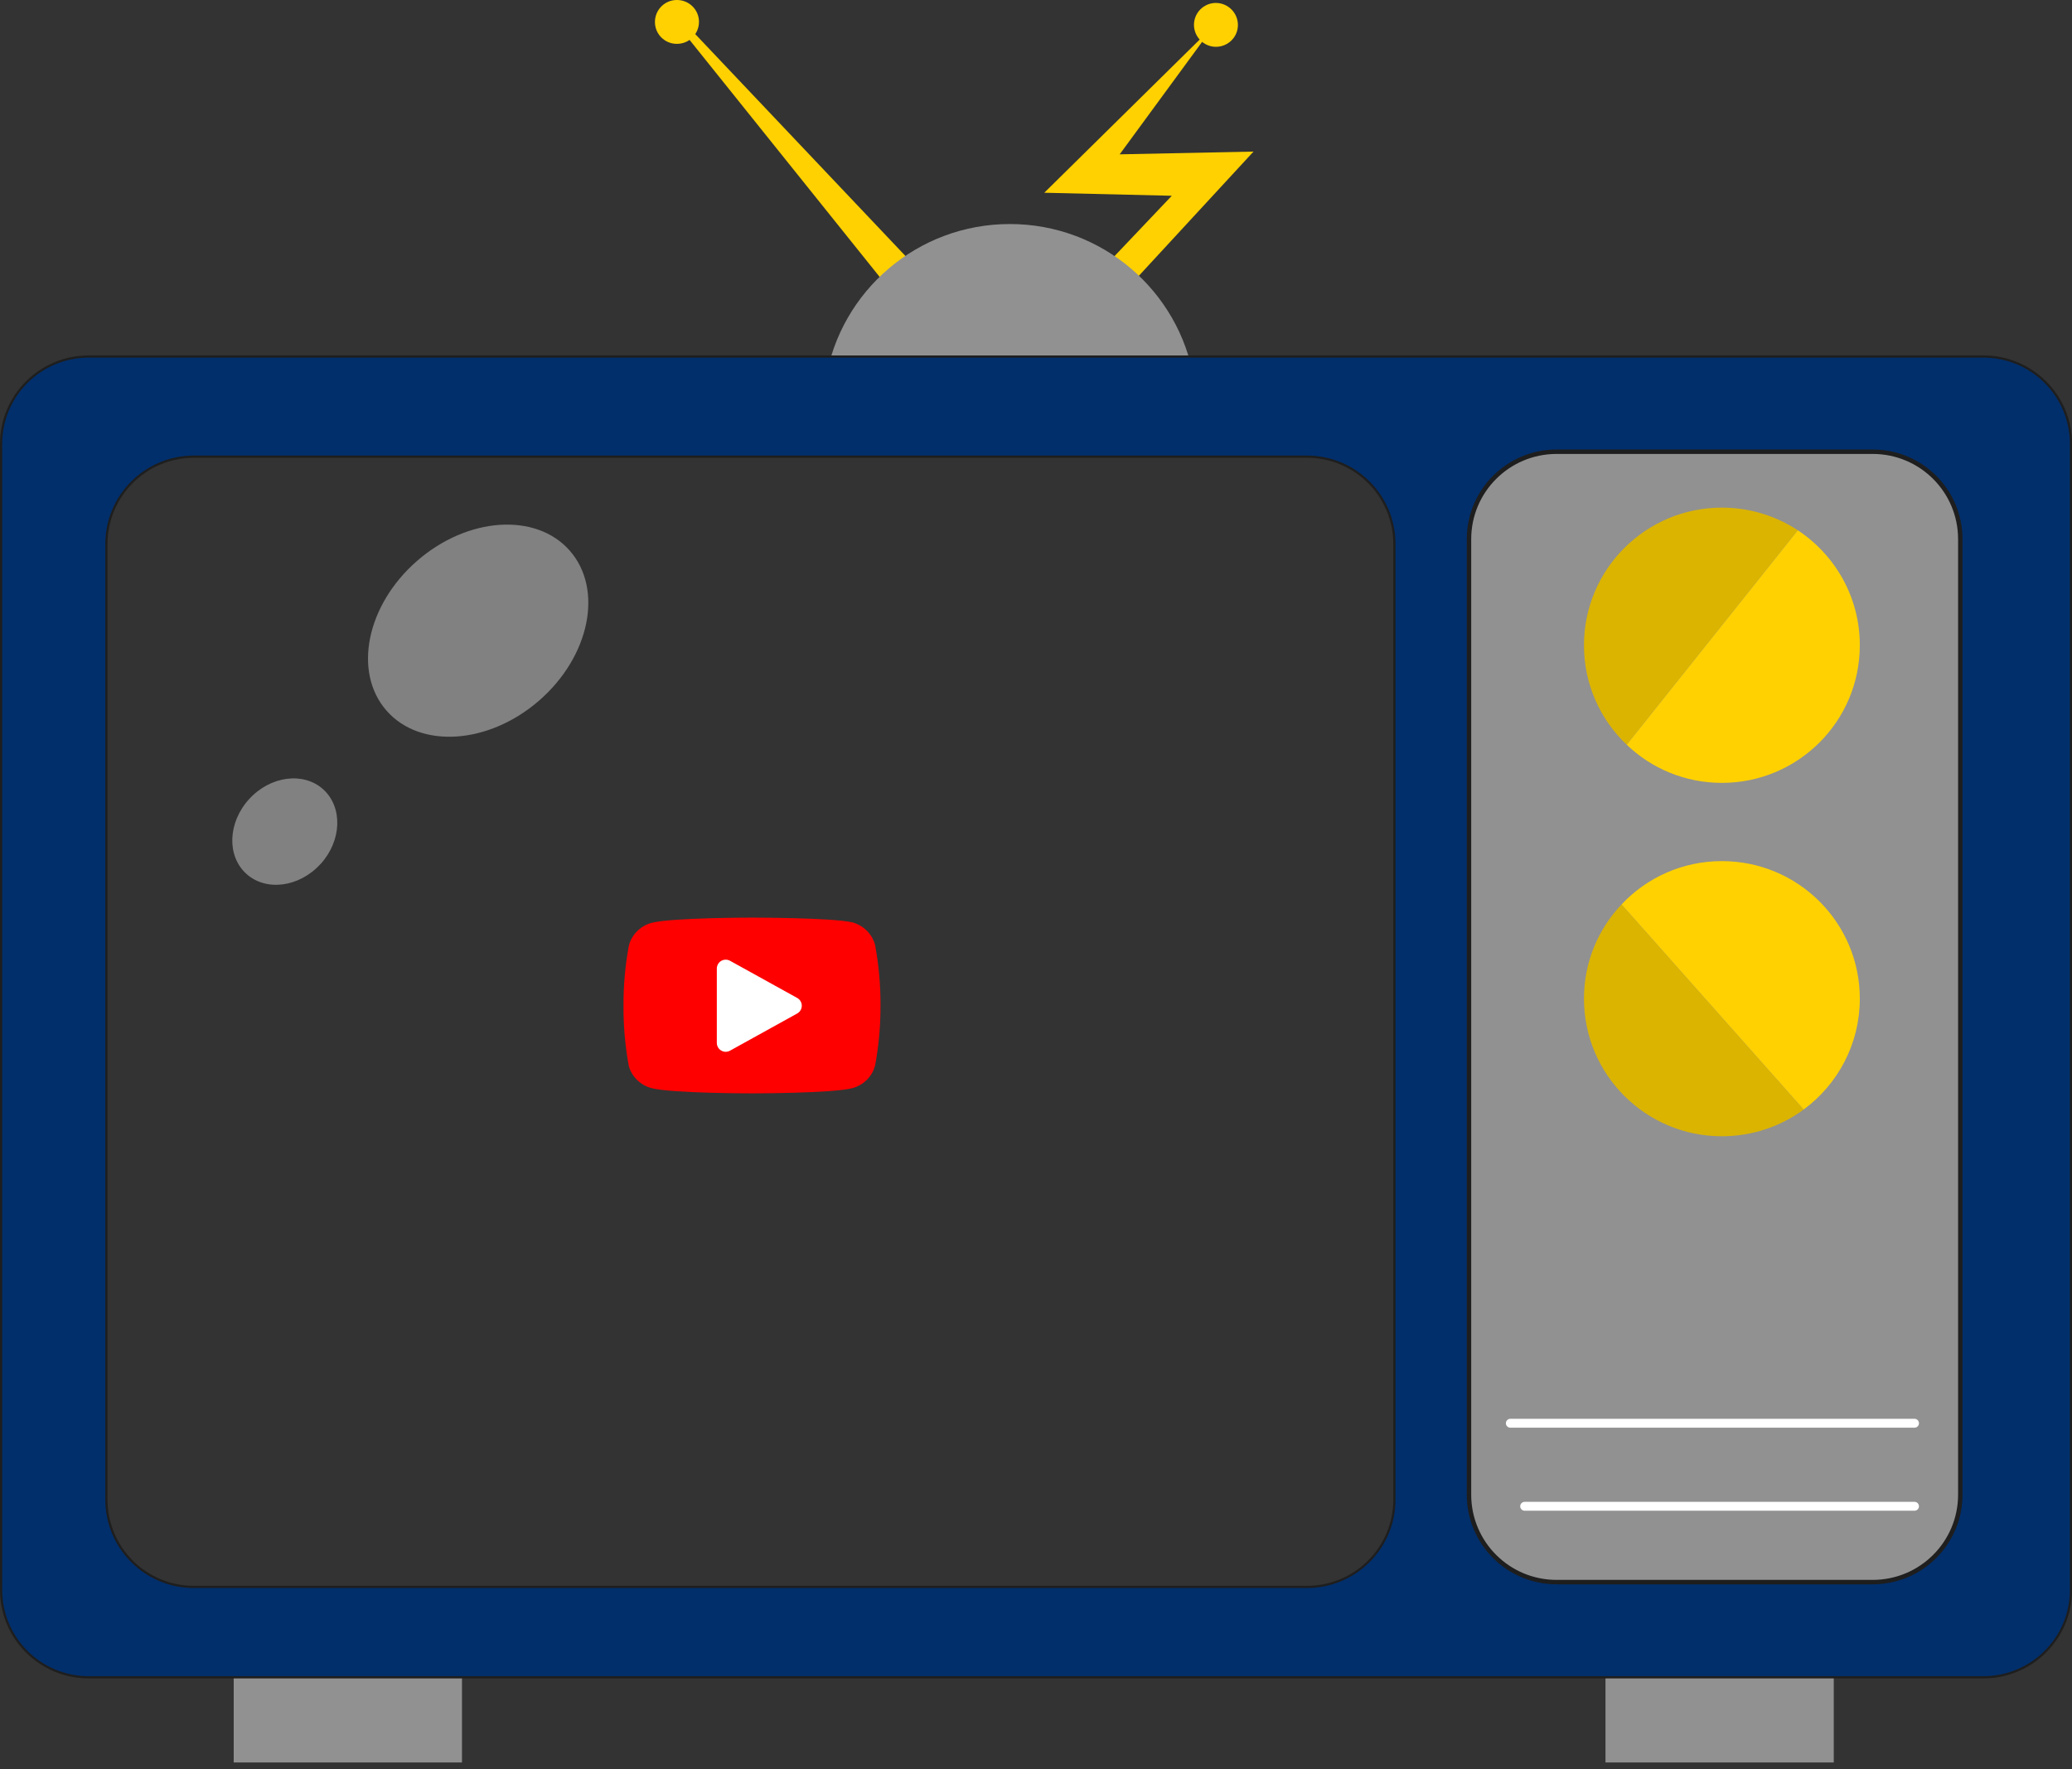
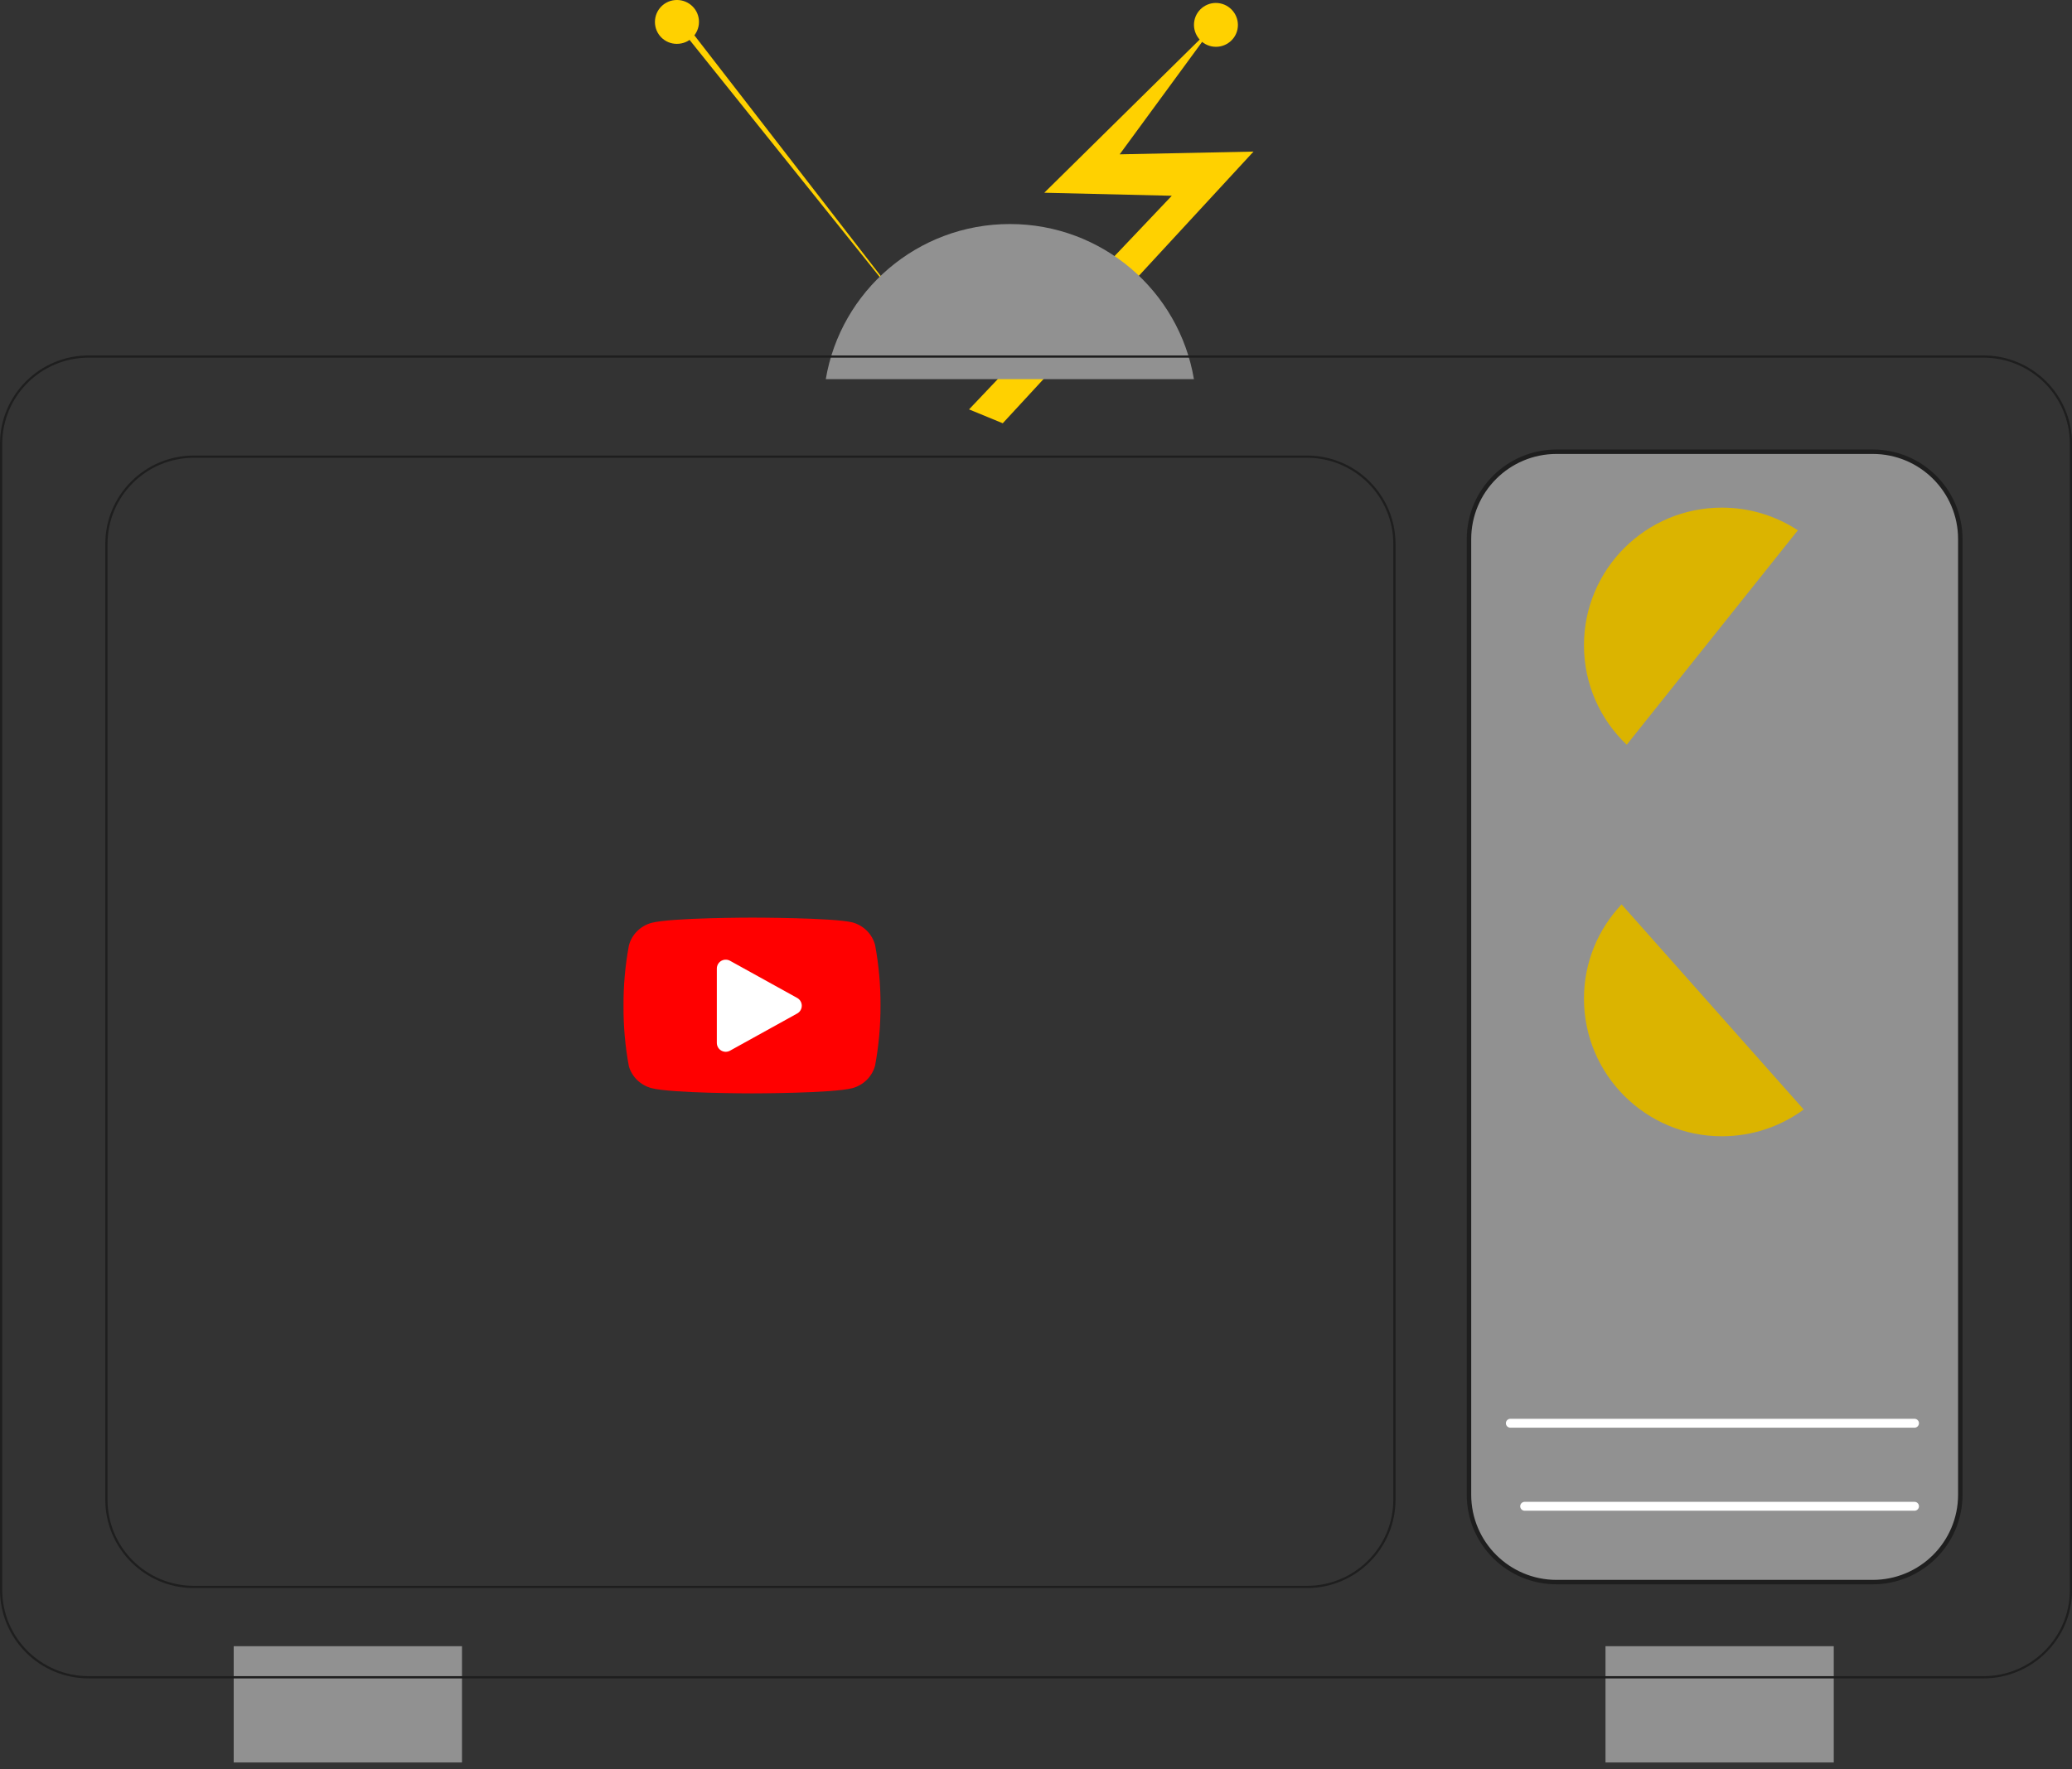
<svg xmlns="http://www.w3.org/2000/svg" width="233" height="199" viewBox="0 0 233 199" fill="none">
  <rect x="0" y="0" width="233" height="199" fill="#333333" stroke="none" />
  <g clip-path="url(#clip0_622_564)">
    <path d="M108.97 46.05L131.77 22.02L117.43 21.68L136.58 2.8L125.91 17.36L140.96 17.05L112.76 47.61L108.97 46.05Z" fill="#FFD100" />
-     <path d="M104.75 38.42L76.83 3.6C76.67 3.4 76.88 2.47 77.06 2.65L107.99 35.31L104.76 38.43L104.75 38.42Z" fill="#FFD100" />
+     <path d="M104.75 38.42L76.83 3.6C76.67 3.4 76.88 2.47 77.06 2.65L104.76 38.43L104.75 38.42Z" fill="#FFD100" />
    <path d="M51.95 185.17H26.28V198.25H51.95V185.17Z" fill="#919191" />
    <path d="M134.26 42.65C132.59 32.74 123.96 25.2 113.56 25.2C103.16 25.2 94.53 32.74 92.86 42.65H134.26Z" fill="#919191" />
    <path d="M206.21 185.17H180.54V198.25H206.21V185.17Z" fill="#919191" />
-     <path fill-rule="evenodd" clip-rule="evenodd" d="M9.97 40.1H223.04C228.48 40.1 232.89 44.5 232.89 49.93V178.84C232.89 184.27 228.48 188.67 223.04 188.67H9.97C4.53 188.67 0.12 184.27 0.12 178.84V49.93C0.12 44.5 4.53 40.1 9.97 40.1ZM21.81 51.37H146.96C152.4 51.37 156.81 55.77 156.81 61.2V168.69C156.81 174.12 152.4 178.52 146.96 178.52H21.81C16.37 178.52 11.96 174.12 11.96 168.69V61.19C11.96 55.76 16.37 51.36 21.81 51.36V51.37Z" fill="#012F6C" />
    <path d="M223.04 39.98H9.97V40.23H223.04V39.98ZM233.01 49.93C233.01 44.43 228.55 39.98 223.04 39.98V40.23C228.41 40.23 232.76 44.57 232.76 49.93H233.01ZM233.01 178.84V49.93H232.76V178.84H233.01ZM223.04 188.79C228.55 188.79 233.01 184.33 233.01 178.84H232.76C232.76 184.2 228.41 188.54 223.04 188.54V188.79ZM9.97 188.79H223.04V188.54H9.97V188.79ZM0 178.84C0 184.34 4.46 188.79 9.97 188.79V188.54C4.6 188.54 0.25 184.2 0.25 178.84H0ZM0 49.93V178.84H0.25V49.93H0ZM9.97 39.98C4.46 39.98 0 44.44 0 49.93H0.25C0.25 44.57 4.6 40.23 9.97 40.23V39.98ZM146.96 51.24H21.81V51.49H146.96V51.24ZM156.93 61.19C156.93 55.69 152.47 51.24 146.96 51.24V51.49C152.33 51.49 156.68 55.83 156.68 61.19H156.93ZM156.93 168.68V61.19H156.68V168.68H156.93ZM146.96 178.63C152.47 178.63 156.93 174.17 156.93 168.68H156.68C156.68 174.04 152.33 178.38 146.96 178.38V178.63ZM21.81 178.63H146.96V178.38H21.81V178.63ZM11.84 168.68C11.84 174.18 16.3 178.63 21.81 178.63V178.38C16.44 178.38 12.09 174.04 12.09 168.68H11.84ZM11.84 61.19V168.68H12.09V61.19H11.84ZM21.81 51.24C16.3 51.24 11.84 55.7 11.84 61.19H12.09C12.09 55.83 16.44 51.49 21.81 51.49V51.24Z" fill="#1E1E1E" />
    <g style="mix-blend-mode:multiply">
      <path d="M210.59 50.81H175.04C169.6 50.81 165.19 55.21 165.19 60.64V168.13C165.19 173.56 169.6 177.96 175.04 177.96H210.59C216.03 177.96 220.44 173.56 220.44 168.13V60.64C220.44 55.21 216.03 50.81 210.59 50.81Z" fill="#919191" />
      <path d="M210.59 50.81H175.04C169.6 50.81 165.19 55.21 165.19 60.64V168.13C165.19 173.56 169.6 177.96 175.04 177.96H210.59C216.03 177.96 220.44 173.56 220.44 168.13V60.64C220.44 55.21 216.03 50.81 210.59 50.81Z" stroke="#1E1E1E" stroke-width="0.5" stroke-miterlimit="10" />
    </g>
    <path d="M76.37 4.92C77.73 4.79 78.72 3.58 78.59 2.22C78.46 0.86 77.24 -0.12 75.88 0.01C74.52 0.14 73.53 1.35 73.66 2.71C73.79 4.07 75 5.06 76.36 4.92H76.37Z" fill="#FFD100" />
    <path d="M136.26 5.22C137.6 5.48 138.9 4.61 139.16 3.28C139.42 1.95 138.55 0.65 137.21 0.38C135.87 0.11 134.57 0.99 134.31 2.32C134.05 3.65 134.92 4.95 136.26 5.22Z" fill="#FFD100" />
    <path d="M202.17 59.65L182.93 83.77C179.96 80.96 178.12 76.98 178.12 72.58C178.12 64.03 185.07 57.1 193.63 57.1C196.78 57.1 199.72 58.04 202.17 59.65Z" fill="#DBB400" />
-     <path d="M209.14 72.58C209.14 81.13 202.2 88.06 193.63 88.06C189.48 88.06 185.7 86.43 182.93 83.77L202.17 59.65C206.37 62.43 209.14 67.18 209.14 72.58Z" fill="#FFD100" />
    <path d="M202.83 124.8C200.26 126.69 197.07 127.81 193.63 127.81C185.07 127.81 178.12 120.88 178.12 112.33C178.12 108.22 179.73 104.49 182.35 101.73L202.83 124.8Z" fill="#DBB400" />
-     <path d="M209.14 112.33C209.14 117.44 206.66 121.97 202.83 124.8L182.35 101.73C185.17 98.73 189.18 96.86 193.63 96.86C202.2 96.86 209.14 103.78 209.14 112.33Z" fill="#FFD100" />
    <path d="M176.26 149.94C178.92 149.94 181.07 147.79 181.07 145.14C181.07 142.49 178.92 140.34 176.26 140.34C173.6 140.34 171.45 142.49 171.45 145.14C171.45 147.79 173.6 149.94 176.26 149.94Z" fill="#919191" />
    <path d="M192.81 149.94C195.47 149.94 197.62 147.79 197.62 145.14C197.62 142.49 195.47 140.34 192.81 140.34C190.15 140.34 188 142.49 188 145.14C188 147.79 190.15 149.94 192.81 149.94Z" fill="#919191" />
    <path d="M209.14 149.94C211.8 149.94 213.95 147.79 213.95 145.14C213.95 142.49 211.8 140.34 209.14 140.34C206.48 140.34 204.33 142.49 204.33 145.14C204.33 147.79 206.48 149.94 209.14 149.94Z" fill="#919191" />
    <path d="M169.84 160.09H215.29" stroke="white" stroke-linecap="round" stroke-linejoin="round" />
    <path d="M171.45 169.43H215.29" stroke="white" stroke-linecap="round" stroke-linejoin="round" />
-     <path opacity="0.38" d="M60.64 78.79C66.33 73.83 67.87 66.29 64.08 61.95C60.29 57.62 52.59 58.13 46.9 63.09C41.21 68.05 39.67 75.59 43.46 79.93C47.25 84.26 54.95 83.75 60.64 78.79Z" fill="white" />
-     <path opacity="0.38" d="M36.04 97.2C38.43 94.58 38.57 90.82 36.36 88.8C34.14 86.78 30.4 87.27 28.01 89.89C25.62 92.51 25.48 96.27 27.69 98.28C29.91 100.3 33.65 99.81 36.04 97.19V97.2Z" fill="white" />
    <g clip-path="url(#clip1_622_564)">
      <path d="M98.409 106.311C98.253 105.704 97.935 105.148 97.488 104.699C97.04 104.25 96.479 103.924 95.861 103.753C93.601 103.216 84.564 103.216 84.564 103.216C84.564 103.216 75.526 103.216 73.266 103.804C72.648 103.975 72.087 104.301 71.639 104.75C71.192 105.199 70.874 105.755 70.718 106.362C70.304 108.594 70.102 110.858 70.114 113.126C70.099 115.412 70.301 117.693 70.718 119.942C70.89 120.53 71.215 121.065 71.661 121.495C72.108 121.925 72.66 122.236 73.266 122.397C75.526 122.986 84.564 122.985 84.564 122.985C84.564 122.985 93.601 122.986 95.861 122.397C96.479 122.227 97.04 121.901 97.488 121.452C97.935 121.003 98.253 120.447 98.409 119.84C98.82 117.625 99.022 115.377 99.014 113.126C99.028 110.841 98.826 108.56 98.409 106.311Z" fill="#FF0000" />
      <path d="M81.608 117.308L89.161 113.126L81.608 108.945V117.308Z" fill="white" stroke="white" stroke-width="2" stroke-linecap="round" stroke-linejoin="round" />
    </g>
  </g>
  <defs>
    <clipPath id="clip0_622_564">
      <rect width="233.01" height="198.25" fill="white" />
    </clipPath>
    <clipPath id="clip1_622_564">
      <rect width="29.048" height="20" fill="white" transform="translate(70 103)" />
    </clipPath>
  </defs>
</svg>